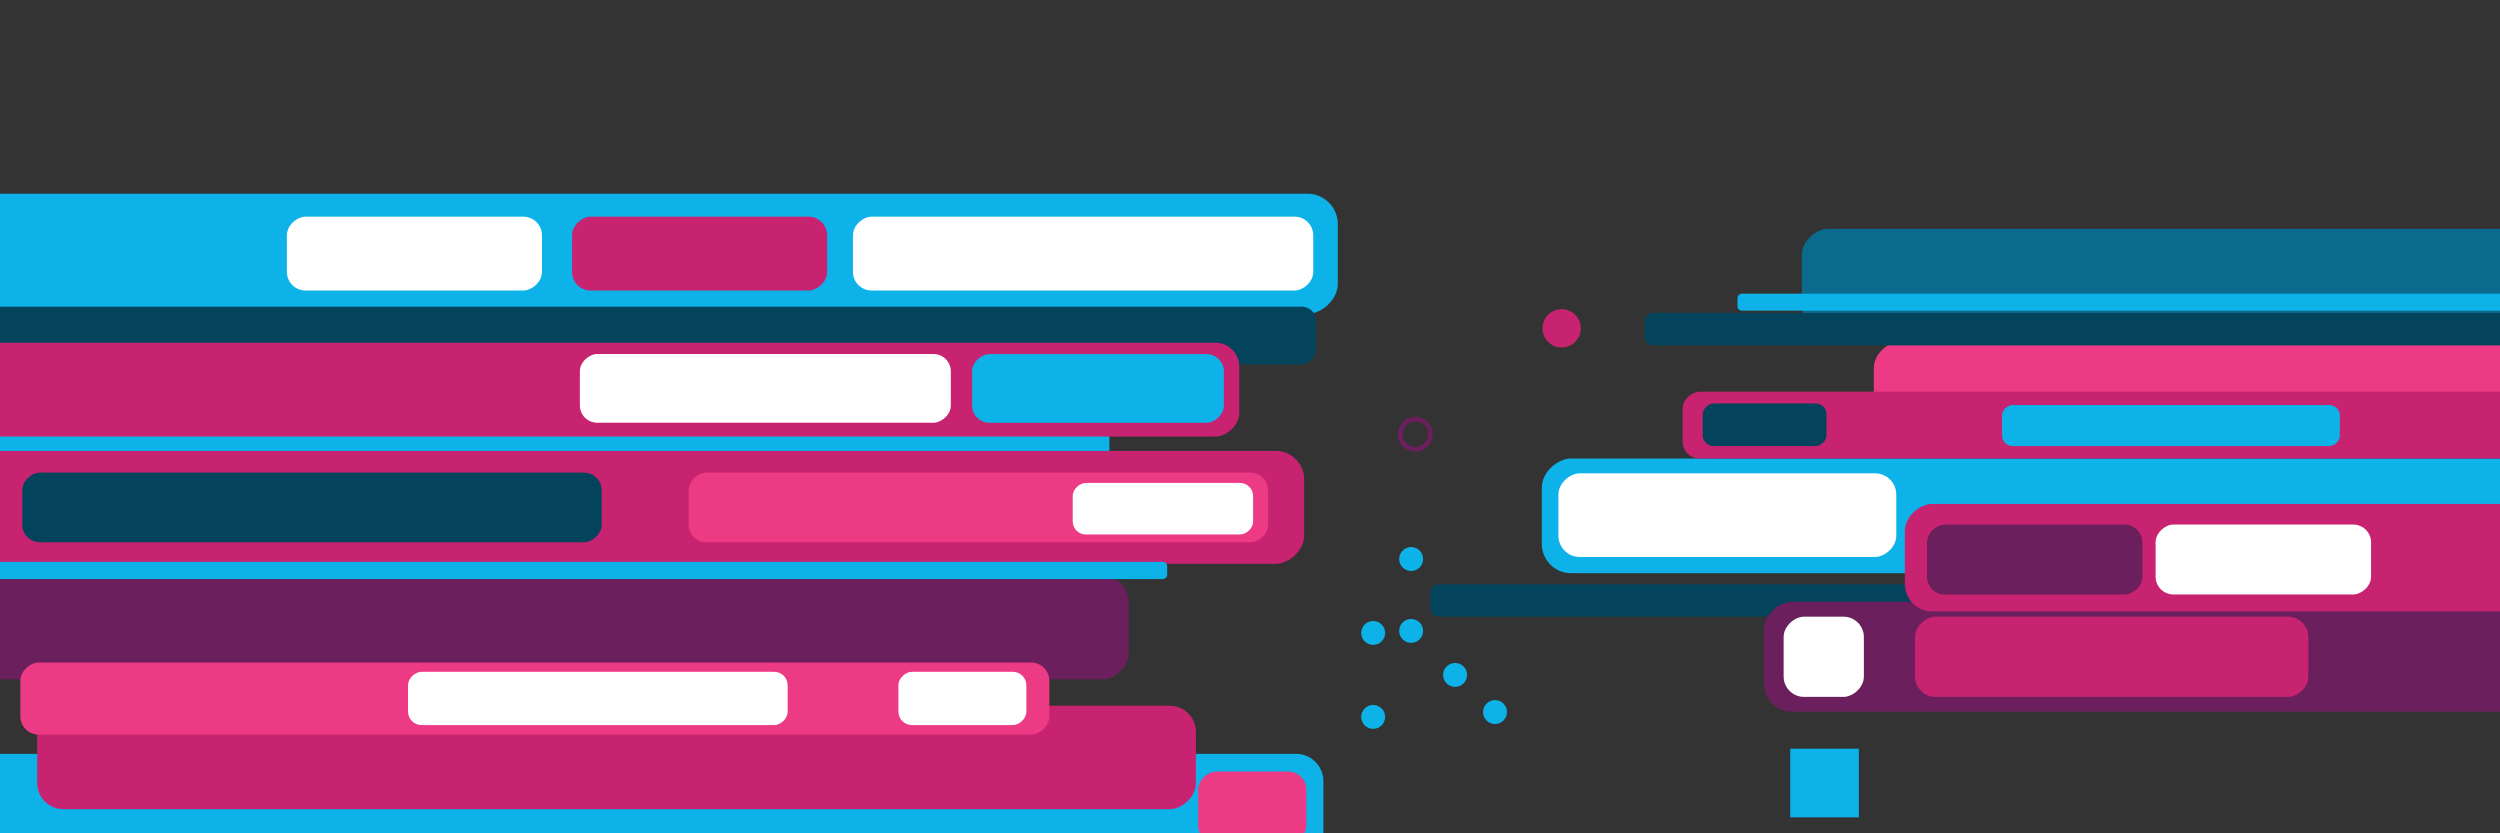
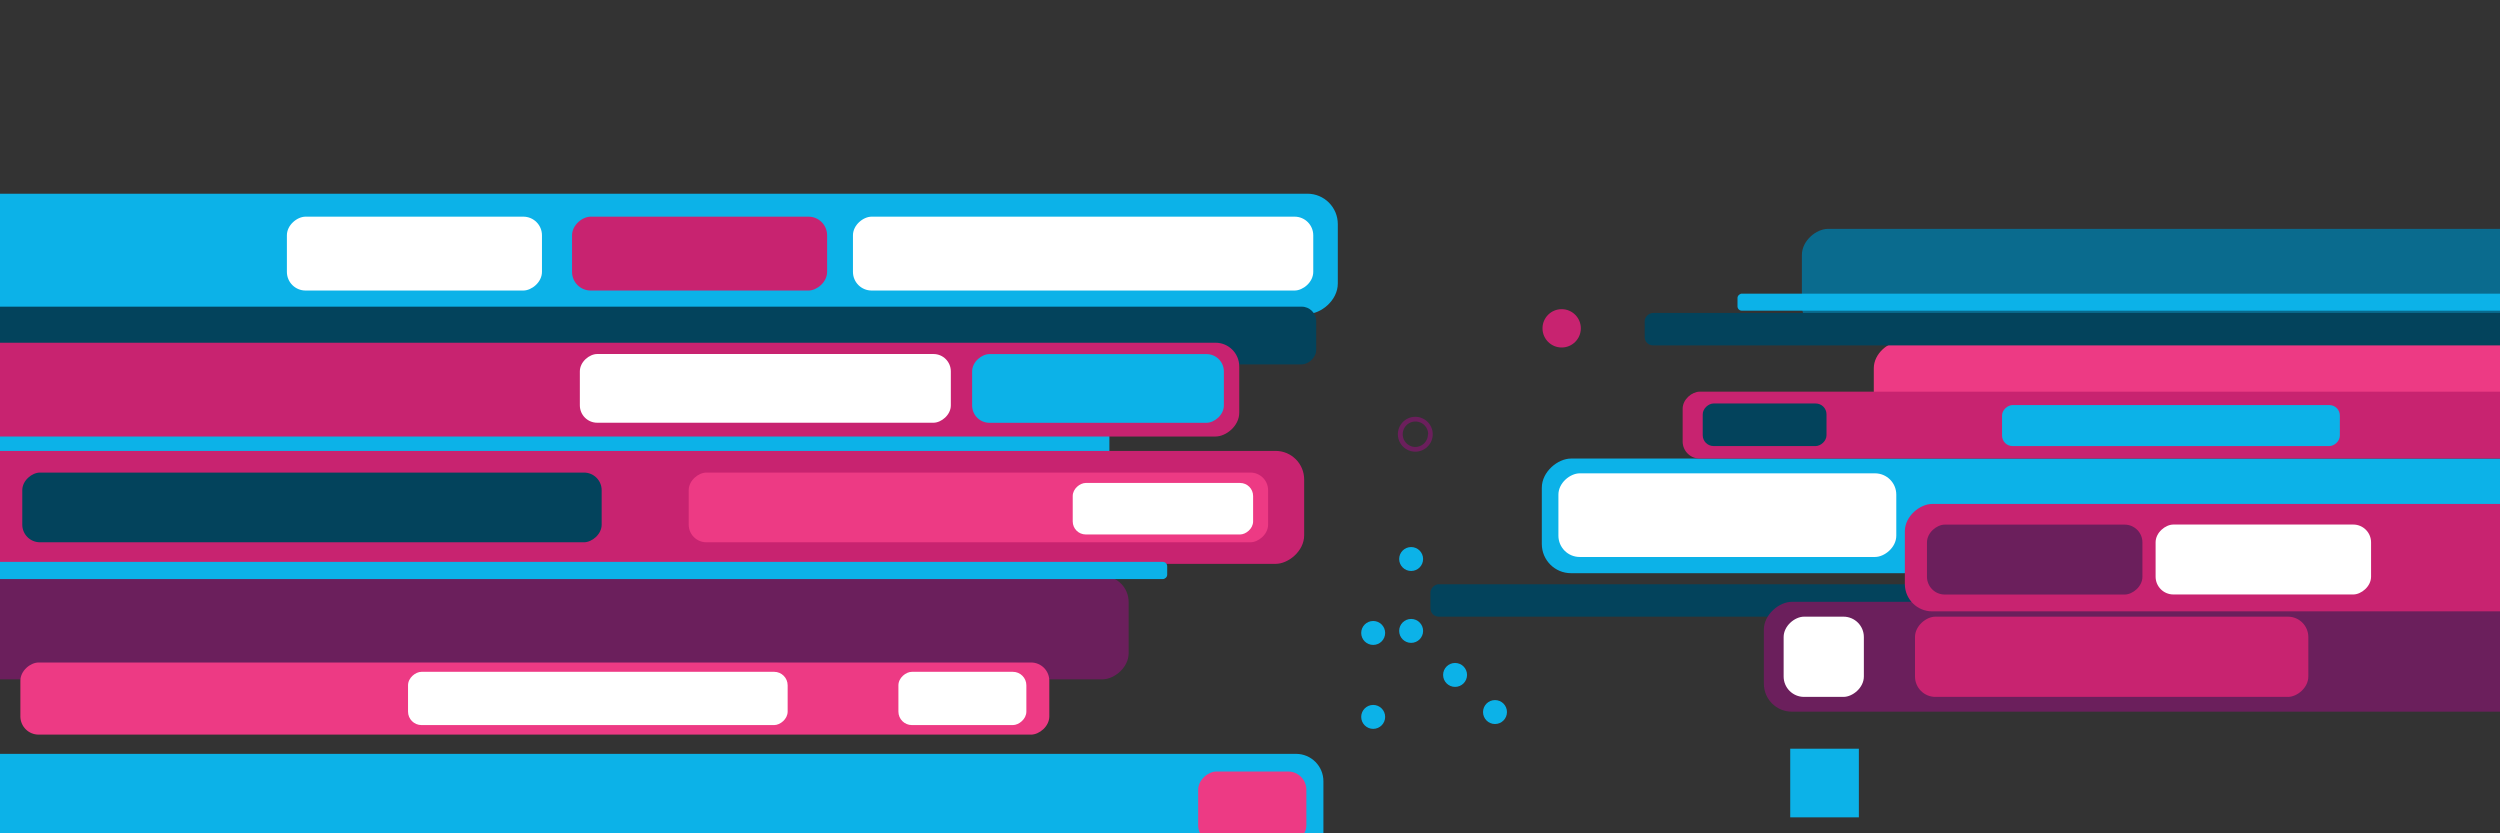
<svg xmlns="http://www.w3.org/2000/svg" viewBox="0 0 330 110">
  <rect x="0" y="0" width="330" height="110" fill="#333333" stroke="none" />
  <defs>
    <style>.cls-1{fill:#03435c}.cls-2{fill:#0cb2e8}.cls-3{fill:#c82370}.cls-4{fill:#ed3a84}.cls-5{fill:#6b1f5c}.cls-7{fill:#fff}</style>
  </defs>
  <g id="SVGs">
    <g id="CertHeroMobile">
      <rect class="cls-1" x="262.02" y="3.93" width="4.28" height="150.67" rx="1.09" transform="rotate(-90 264.155 79.265)" />
      <rect class="cls-2" x="67.59" y="-18.38" width="3.81" height="153.91" rx=".96" transform="rotate(90 69.49 58.57)" />
      <rect class="cls-2" x="78.06" y="17.16" width="14.28" height="178.97" rx="3.61" transform="rotate(90 85.2 106.65)" />
      <rect class="cls-2" x="289.16" y="-25.11" width="15.13" height="186.41" rx="3.85" transform="rotate(-90 296.725 68.095)" />
      <rect class="cls-2" x="62.35" y="-72.8" width="15.87" height="212.61" rx="4.01" transform="rotate(90 70.285 33.505)" />
      <rect class="cls-1" x="57.91" y="-67.73" width="7.62" height="224.04" rx="1.92" transform="rotate(90 61.72 44.29)" />
      <rect class="cls-3" x="64.57" y="-41.39" width="12.38" height="185.64" rx="3.13" transform="rotate(90 70.76 51.43)" />
      <rect class="cls-3" x="75.52" y="-22.19" width="14.91" height="178.34" rx="3.77" transform="rotate(90 82.98 66.98)" />
      <rect class="cls-4" x="124.55" y="28.74" width="9.2" height="76.48" rx="2.33" transform="rotate(90 129.15 66.98)" />
      <rect class="cls-1" x="36.58" y="28.74" width="9.2" height="76.48" rx="2.33" transform="rotate(90 41.18 66.98)" />
      <rect class="cls-5" x="65.84" y="6.53" width="13.65" height="152.64" rx="3.45" transform="rotate(90 72.665 82.845)" />
-       <rect class="cls-3" x="74.57" y="23.51" width="13.65" height="152.95" rx="3.45" transform="rotate(90 81.39 99.98)" />
      <rect class="cls-5" x="290.36" y="21.91" width="14.5" height="129.55" rx="3.69" transform="rotate(-90 297.61 86.69)" />
      <rect class="cls-3" x="315.53" y="2.42" width="14.18" height="142.39" rx="3.61" transform="rotate(-90 322.625 73.605)" />
      <rect class="cls-4" x="313.63" y="-21.21" width="13.87" height="146.46" rx="3.53" transform="rotate(-90 320.565 52.015)" />
      <rect class="cls-3" x="287.37" y="-13.55" width="8.83" height="139.32" rx="2.25" transform="rotate(-90 291.78 56.12)" />
      <rect class="cls-4" x="65.84" y="24.3" width="9.52" height="135.82" rx="2.41" transform="rotate(90 70.6 92.21)" />
      <rect class="cls-2" x="71.77" y="-5.86" width="2.27" height="162.34" rx=".57" transform="rotate(90 72.905 75.305)" />
      <rect x="302.29" y="-34.24" width="13.55" height="142.45" rx="3.45" transform="rotate(-90 309.07 36.98)" style="fill:#0a6b8e" />
      <rect class="cls-2" x="308.85" y="-40.74" width="2.25" height="161.26" rx=".57" transform="rotate(-90 309.975 39.885)" />
      <rect class="cls-7" x="138.09" y="3.09" width="9.75" height="60.76" rx="2.46" transform="rotate(90 142.965 33.475)" />
      <rect class="cls-7" x="49.83" y="16.64" width="9.75" height="33.67" rx="2.46" transform="rotate(90 54.705 33.475)" />
      <rect class="cls-3" x="87.47" y="16.64" width="9.75" height="33.67" rx="2.46" transform="rotate(90 92.345 33.475)" />
      <rect class="cls-7" x="96.48" y="26.78" width="9.07" height="48.97" rx="2.29" transform="rotate(90 101.02 51.27)" />
      <rect class="cls-2" x="140.41" y="34.66" width="9.07" height="33.23" rx="2.29" transform="rotate(90 144.94 51.27)" />
      <rect class="cls-7" x="150.11" y="55.24" width="6.8" height="23.81" rx="1.72" transform="rotate(90 153.505 67.145)" />
      <rect class="cls-7" x="75.4" y="67.14" width="7.03" height="50.11" rx="1.78" transform="rotate(90 78.915 92.195)" />
      <rect class="cls-7" x="123.52" y="83.75" width="7.03" height="16.89" rx="1.78" transform="rotate(90 127.035 92.195)" />
      <rect class="cls-7" x="235.44" y="81.4" width="10.59" height="10.59" rx="2.69" transform="rotate(-90 240.735 86.695)" />
      <rect class="cls-3" x="273.45" y="60.73" width="10.59" height="51.92" rx="2.69" transform="rotate(-90 278.745 86.695)" />
      <rect class="cls-7" x="222.49" y="45.7" width="11.04" height="44.6" rx="2.81" transform="rotate(-90 228.01 68)" />
      <rect class="cls-7" x="294.14" y="59.64" width="9.23" height="28.44" rx="2.35" transform="rotate(-90 298.755 73.855)" />
      <rect class="cls-5" x="263.96" y="59.64" width="9.23" height="28.44" rx="2.35" transform="rotate(-90 268.58 73.86)" />
      <rect class="cls-2" x="283.86" y="33.88" width="5.41" height="44.59" rx="1.38" transform="rotate(-90 286.565 56.175)" />
      <rect class="cls-1" x="230.12" y="47.9" width="5.62" height="16.34" rx="1.43" transform="rotate(-90 232.93 56.07)" />
      <rect class="cls-4" x="160.54" y="99.45" width="9.52" height="14.28" rx="2.41" transform="rotate(90 165.295 106.595)" />
      <rect class="cls-1" x="321.97" y="-63.56" width="4.28" height="214.02" rx="1.09" transform="rotate(-90 324.11 43.45)" />
      <circle class="cls-3" cx="206.14" cy="43.34" r="2.53" />
      <circle class="cls-2" cx="197.34" cy="93.99" r="1.58" />
      <circle class="cls-2" cx="181.26" cy="83.55" r="1.58" />
      <circle class="cls-2" cx="186.27" cy="83.28" r="1.58" />
      <circle class="cls-2" cx="192.07" cy="89.09" r="1.58" />
      <circle class="cls-2" cx="186.27" cy="73.79" r="1.58" />
      <circle class="cls-2" cx="181.26" cy="94.63" r="1.58" />
      <path class="cls-2" transform="rotate(90 240.84 103.36)" d="M237.57 100.09h6.54v6.54h-6.54z" />
      <path class="cls-2" d="M236.31 107.89v-9.06h9.06v9.06Zm2.52-6.53v4h4v-4Z" />
      <path class="cls-5" d="M184.52 57.32a2.3 2.3 0 1 1 2.29 2.3 2.3 2.3 0 0 1-2.29-2.3Zm4 0a1.68 1.68 0 1 0-1.71 1.68 1.68 1.68 0 0 0 1.68-1.68Z" />
    </g>
  </g>
</svg>